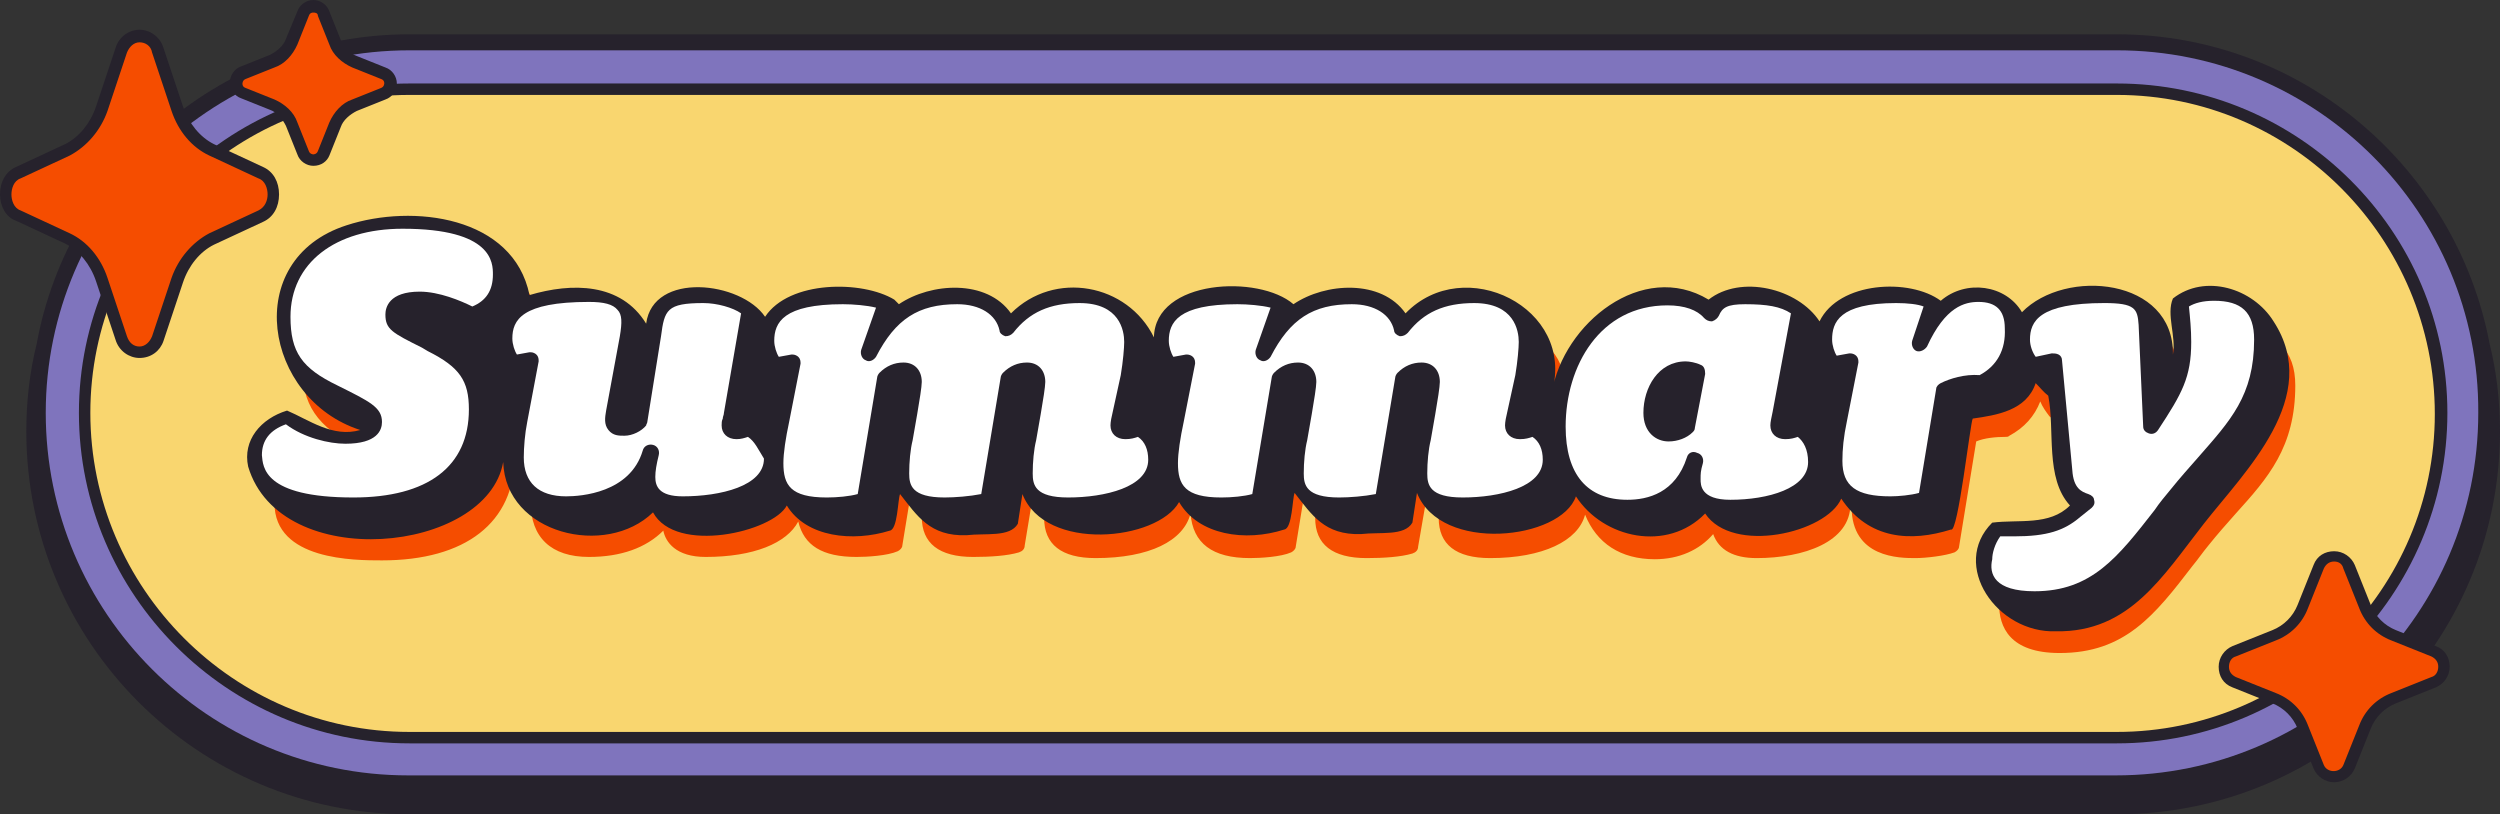
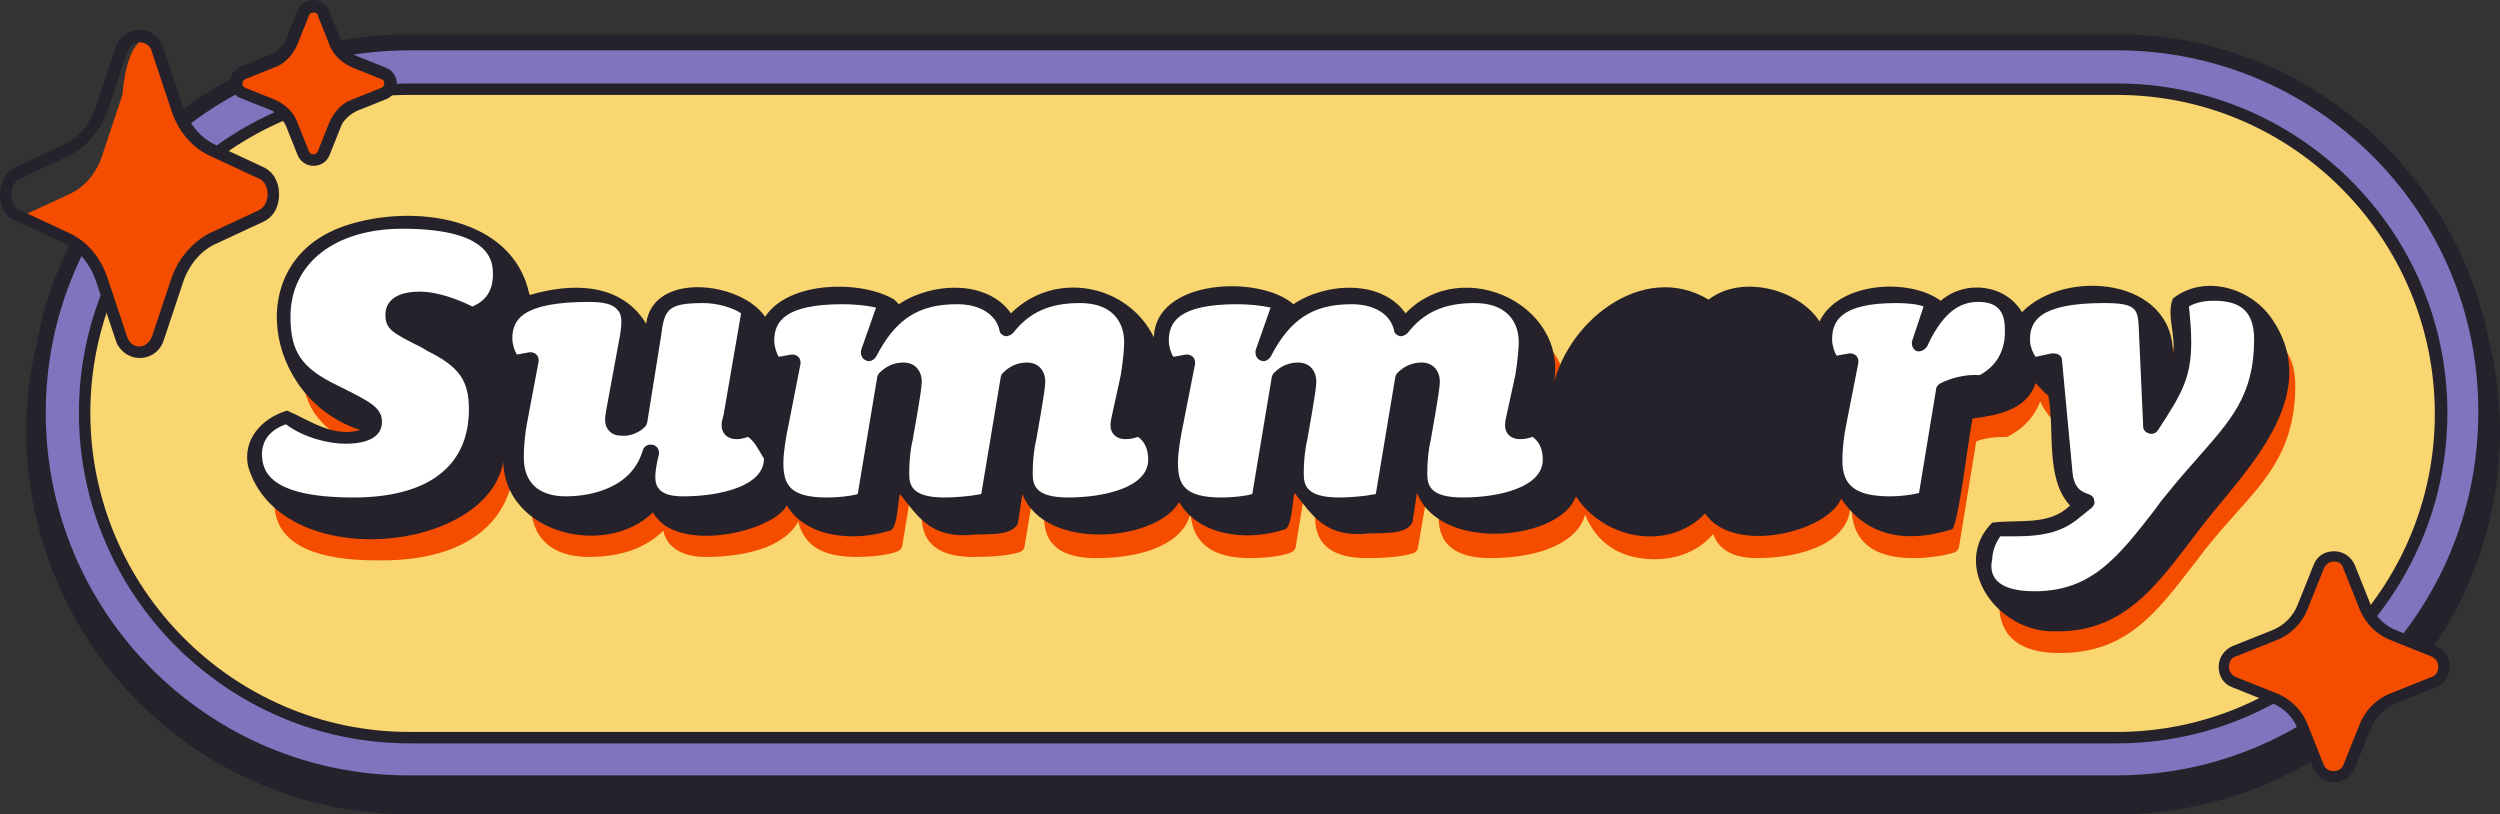
<svg xmlns="http://www.w3.org/2000/svg" height="71.2" preserveAspectRatio="xMidYMid meet" version="1.0" viewBox="0.0 0.0 218.6 71.2" width="218.6" zoomAndPan="magnify">
  <rect x="0.0" y="0.0" width="218.6" height="71.2" fill="#333333" stroke="none" />
  <g>
    <g id="change1_1">
      <path d="M217.7,30.1C214.8,14.7,201.3,3,185.1,3H35.8C19.6,3,6,14.7,3.2,30.1c-0.6,2.4-0.9,5-0.9,7.6 c0,18.5,15,33.5,33.5,33.5h149.3c18.5,0,33.5-15,33.5-33.5C218.6,35.1,218.3,32.5,217.7,30.1z" fill="#26222c" />
    </g>
    <g id="change2_1">
      <path d="M185.1,4.4H35.8C18.3,4.4,4,18.6,4,36.1c0,17.5,14.2,31.7,31.7,31.7h149.3 c17.5,0,31.7-14.2,31.7-31.7C216.8,18.6,202.6,4.4,185.1,4.4z" fill="#7f74bd" />
    </g>
    <g>
      <g id="change3_1">
        <path d="M185.1,64.5H35.8c-15.7,0-28.3-12.7-28.3-28.3v0c0-15.7,12.7-28.3,28.3-28.3h149.3 c15.7,0,28.3,12.7,28.3,28.3v0C213.4,51.8,200.8,64.5,185.1,64.5z" fill="#f9d66f" />
      </g>
      <g id="change1_6">
        <path d="M185.1,65H35.8C19.9,65,6.9,52,6.9,36.1S19.9,7.3,35.8,7.3h149.3C201,7.3,214,20.2,214,36.1 S201,65,185.1,65z M35.8,8.3C20.4,8.3,7.9,20.8,7.9,36.1S20.4,64,35.8,64h149.3c15.3,0,27.8-12.5,27.8-27.8S200.5,8.3,185.1,8.3 H35.8z" fill="#26222c" />
      </g>
    </g>
  </g>
  <g>
    <g>
      <g id="change4_2">
        <path d="M205.4,49.5l1.4,3.5c0.5,1.1,1.3,2,2.5,2.5l3.5,1.4c1.2,0.5,1.2,2.2,0,2.7l-3.5,1.4 c-1.1,0.5-2,1.3-2.5,2.5l-1.4,3.5c-0.5,1.2-2.2,1.2-2.7,0l-1.4-3.5c-0.5-1.1-1.3-2-2.5-2.5l-3.5-1.4c-1.2-0.5-1.2-2.2,0-2.7 l3.5-1.4c1.1-0.5,2-1.3,2.5-2.5l1.4-3.5C203.3,48.3,205,48.3,205.4,49.5z" fill="#f54d00" />
      </g>
      <g id="change1_3">
        <path d="M204.1,68.4c-0.8,0-1.5-0.5-1.8-1.2l-1.4-3.5c-0.4-1-1.2-1.8-2.2-2.2l-3.5-1.4 c-0.8-0.3-1.2-1-1.2-1.8s0.5-1.5,1.2-1.8l3.5-1.4c1-0.4,1.8-1.2,2.2-2.2l1.4-3.5c0.3-0.8,1-1.2,1.8-1.2c0.8,0,1.5,0.5,1.8,1.2 l1.4,3.5c0.4,1,1.2,1.8,2.2,2.2l3.5,1.4c0.8,0.3,1.2,1,1.2,1.8s-0.5,1.5-1.2,1.8l-3.5,1.4c-1,0.4-1.8,1.2-2.2,2.2l-1.4,3.5 C205.6,67.9,204.9,68.4,204.1,68.4z M204.1,49.1c-0.4,0-0.7,0.2-0.9,0.6l-1.4,3.5c-0.5,1.3-1.5,2.3-2.8,2.8l-3.5,1.4 c-0.4,0.1-0.6,0.5-0.6,0.9c0,0.4,0.2,0.7,0.6,0.9l3.5,1.4c1.3,0.5,2.3,1.5,2.8,2.8l1.4,3.5c0.3,0.7,1.4,0.7,1.7,0l1.4-3.5 c0.5-1.3,1.5-2.3,2.8-2.8l3.5-1.4c0.4-0.1,0.6-0.5,0.6-0.9c0-0.4-0.2-0.7-0.6-0.9l-3.5-1.4c-1.3-0.5-2.3-1.5-2.8-2.8l-1.4-3.5 C204.8,49.3,204.5,49.1,204.1,49.1z" fill="#26222c" />
      </g>
    </g>
    <g>
      <g id="change4_1">
-         <path d="M13.9,4.5l1.7,5.1c0.5,1.6,1.6,2.9,3,3.6l4.3,2c1.5,0.7,1.5,3.1,0,3.8l-4.3,2 c-1.4,0.6-2.5,1.9-3,3.6l-1.7,5.1c-0.6,1.7-2.7,1.7-3.2,0l-1.7-5.1c-0.5-1.6-1.6-2.9-3-3.6l-4.3-2c-1.5-0.7-1.5-3.1,0-3.8l4.3-2 c1.4-0.6,2.5-1.9,3-3.6l1.7-5.1C11.2,2.7,13.3,2.7,13.9,4.5z" fill="#f54d00" />
+         <path d="M13.9,4.5l1.7,5.1c0.5,1.6,1.6,2.9,3,3.6l4.3,2c1.5,0.7,1.5,3.1,0,3.8l-4.3,2 c-1.4,0.6-2.5,1.9-3,3.6l-1.7,5.1c-0.6,1.7-2.7,1.7-3.2,0l-1.7-5.1c-0.5-1.6-1.6-2.9-3-3.6l-4.3-2l4.3-2 c1.4-0.6,2.5-1.9,3-3.6l1.7-5.1C11.2,2.7,13.3,2.7,13.9,4.5z" fill="#f54d00" />
      </g>
      <g id="change1_2">
        <path d="M12.2,31.3C12.2,31.3,12.2,31.3,12.2,31.3c-0.9,0-1.8-0.6-2.1-1.6l-1.7-5.1 c-0.5-1.5-1.5-2.7-2.7-3.3l-4.3-2C0.5,19,0,18,0,17c0-1.1,0.5-2,1.4-2.4l4.3-2c1.2-0.6,2.2-1.8,2.7-3.3l1.7-5.1 c0.3-1,1.2-1.6,2.1-1.6c0.9,0,1.8,0.6,2.1,1.6l1.7,5.1c0.5,1.5,1.5,2.7,2.7,3.3l4.3,2c0.9,0.4,1.4,1.3,1.4,2.4 c0,1.1-0.5,2-1.4,2.4l-4.3,2c-1.2,0.6-2.2,1.8-2.7,3.3l-1.7,5.1C14,30.7,13.2,31.3,12.2,31.3z M12.2,3.7c-0.5,0-0.9,0.4-1.1,0.9 L9.4,9.7c-0.6,1.7-1.8,3.1-3.3,3.9l-4.3,2C1.2,15.8,1,16.5,1,17s0.2,1.2,0.8,1.4l4.3,2c1.5,0.7,2.7,2.1,3.3,3.9l1.7,5.1 c0.2,0.6,0.6,0.9,1.1,0.9h0c0.5,0,0.9-0.4,1.1-0.9l1.7-5.1c0.6-1.7,1.8-3.1,3.3-3.9l4.3-2c0.6-0.3,0.8-0.9,0.8-1.4 s-0.2-1.2-0.8-1.4l-4.3-2c-1.5-0.7-2.7-2.1-3.3-3.9l-1.7-5.1C13.2,4,12.7,3.7,12.2,3.7z" fill="#26222c" />
      </g>
    </g>
    <g>
      <g id="change4_3">
        <path d="M28.4,1.2l1,2.5c0.3,0.8,0.9,1.4,1.7,1.7l2.5,1c0.8,0.3,0.8,1.5,0,1.9l-2.5,1 c-0.8,0.3-1.4,0.9-1.7,1.7l-1,2.5c-0.3,0.8-1.5,0.8-1.9,0l-1-2.5c-0.3-0.8-0.9-1.4-1.7-1.7l-2.5-1c-0.8-0.3-0.8-1.5,0-1.9l2.5-1 c0.8-0.3,1.4-0.9,1.7-1.7l1-2.5C26.8,0.3,28,0.3,28.4,1.2z" fill="#f54d00" />
      </g>
      <g id="change1_5">
        <path d="M27.4,14.5c-0.6,0-1.2-0.4-1.4-1l-1-2.5c-0.3-0.6-0.8-1.2-1.4-1.4l-2.5-1c-0.6-0.2-1-0.8-1-1.4 s0.4-1.2,1-1.4l2.5-1c0.6-0.3,1.2-0.8,1.4-1.4L26,1c0.2-0.6,0.8-1,1.4-1c0.6,0,1.2,0.4,1.4,1l1,2.5c0.3,0.6,0.8,1.2,1.4,1.4l2.5,1 c0.6,0.2,1,0.8,1,1.4s-0.4,1.2-1,1.4l-2.5,1c-0.6,0.3-1.2,0.8-1.4,1.4l-1,2.5C28.6,14.1,28.1,14.5,27.4,14.5z M27.4,1.1 c-0.1,0-0.3,0-0.4,0.3l-1,2.5c-0.4,0.9-1.1,1.7-2,2l-2.5,1c-0.3,0.1-0.3,0.4-0.3,0.4c0,0.1,0,0.3,0.3,0.4l2.5,1 c0.9,0.4,1.7,1.1,2,2l1,2.5c0.1,0.3,0.4,0.3,0.4,0.3s0.3,0,0.4-0.3l1-2.5c0.4-0.9,1.1-1.7,2-2l2.5-1c0.3-0.1,0.3-0.4,0.3-0.4 c0-0.1,0-0.3-0.3-0.4l-2.5-1c-0.9-0.4-1.7-1.1-2-2l-1-2.5C27.8,1.1,27.5,1.1,27.4,1.1z" fill="#26222c" />
      </g>
    </g>
  </g>
  <g>
    <g>
      <g id="change4_4">
        <path d="M200.7,33.7c0,5.4-2.4,8.1-5.2,11.2c-0.8,0.9-1.6,1.8-2.4,2.8c-0.5,0.6-0.9,1.2-1.4,1.8 c-3.3,4.3-5.9,7.6-11.6,7.6c-4.4,0-5.3-2.3-5.3-4.3c0-0.8,0.3-2.1,1.2-3.1c0.4-0.4,1-0.2,1.5-0.2c0.2,0,0.4,0,0.6,0 c2.8,0,3.9-0.5,4.9-1.4l0.1-0.1c-0.8-0.6-1.2-1.5-1.3-2.8l-0.8-8.8l-1.1,0.2c-0.2,0.1-0.5,0-0.7-0.2c-0.3-0.4-0.6-0.8-0.8-1.3 c-0.5,1.3-1.4,2.3-2.7,3c-0.1,0.1-0.2,0.1-0.3,0.1c-0.9,0-1.9,0.1-2.6,0.4l-1.5,9.2c0,0.2-0.2,0.4-0.4,0.5 c-0.8,0.3-2.5,0.5-3.4,0.5c-1.4,0-5.6,0-5.6-4.5c0-1.1,0.2-2.3,0.5-3.8l0.8-4.1l-0.5,0.1c-0.2,0-0.4,0-0.6-0.2 c-0.6-0.6-1.1-1.7-1.1-2.7c0-4.6,5.3-4.6,7-4.6c0.9,0,2.9,0.2,3.7,0.9c0.1,0.1,0.1,0.2,0.2,0.2c1-0.8,2.1-1.2,3.3-1.2 c1.9,0,3.1,0.9,3.5,2.5c1.3-2.2,4.6-2.5,7.3-2.5c2.7,0,4.3,0.5,4.4,3.3l0.3,6.7c1.1-1.9,1.5-3,1.5-5.1c0-1.2-0.1-2.2-0.2-3.3 c0-0.2,0-0.5,0.2-0.6c0.8-0.7,1.9-1.1,3.5-1.1C199,29,200.7,30.6,200.7,33.7z M161.8,44.1c0,3.3-4.1,4.7-8.2,4.7 c-2,0-3.3-0.7-3.8-2.1c-1.2,1.4-3,2.2-5.1,2.2c-3,0-5.1-1.4-6.1-3.9c-0.6,2.3-3.7,3.8-8.3,3.8c-3,0-4.5-1.2-4.5-3.5 c0-1.1,0.1-2.3,0.3-3.2c0.4-2.2,0.8-4.5,0.8-4.8c0-0.2,0-0.2,0-0.2c-0.5,0-0.8,0.1-1.1,0.3L124,47.8c0,0.3-0.2,0.5-0.5,0.6 c-1,0.3-2.5,0.4-4,0.4c-3,0-4.5-1.2-4.5-3.5c0-1.1,0.1-2.2,0.3-3.2c0.4-2.2,0.8-4.5,0.8-4.8c0-0.2,0-0.2,0-0.2 c-0.5,0-0.8,0.1-1.1,0.3l-1.7,10.4c0,0.2-0.2,0.4-0.4,0.5c-0.9,0.4-2.7,0.5-3.6,0.5c-3.3,0-5-1.3-5.2-3.9 c-0.6,2.4-3.6,3.9-8.3,3.9c-3,0-4.5-1.2-4.5-3.5c0-1.1,0.1-2.3,0.3-3.2c0.4-2.2,0.8-4.5,0.8-4.8c0-0.2,0-0.2,0-0.2 c-0.5,0-0.8,0.1-1.1,0.3l-1.7,10.3c0,0.3-0.2,0.5-0.5,0.6c-1,0.3-2.5,0.4-4,0.4c-3,0-4.5-1.2-4.5-3.5c0-1.1,0.1-2.2,0.3-3.2 c0.4-2.2,0.8-4.5,0.8-4.8c0-0.2,0-0.2,0-0.2c-0.5,0-0.8,0.1-1.1,0.3l-1.7,10.4c0,0.2-0.2,0.4-0.4,0.5c-0.9,0.4-2.7,0.5-3.6,0.5 c-3,0-4.6-1-5.1-3.1c-1,1.9-3.9,3.1-8.1,3.1c-2.6,0-3.5-1.3-3.7-2.3c-1.5,1.5-3.7,2.3-6.5,2.3c-3.3,0-5.1-1.7-5.1-4.8 c0-1,0.1-2.3,0.3-3.4l0.8-4.2L47,36.5c-0.2,0-0.4,0-0.6-0.2c-0.6-0.6-1.1-1.7-1.1-2.7c0-4.1,4.4-4.6,8.2-4.6 c1.7,0,2.9,0.4,3.6,1.2c0.8,1,0.7,2.4,0.5,3.5l-1.2,6.5c0,0.3,0,0.4,0,0.5c0,0,0.1,0,0.3,0c0.2,0,0.5-0.1,0.7-0.3l1.2-7.3 C59,30,59.8,29,63.7,29c1.5,0,3.6,0.5,4.6,1.5c0.2,0.2,0.2,0.4,0.2,0.6l-1.6,9c0,0.2-0.1,0.4-0.1,0.6c0,0.1,0,0.1,0,0.2 c0.3,0,0.5-0.1,0.7-0.2c0.2-0.1,0.4-0.1,0.5,0c0.8,0.3,1.3,0.9,1.7,1.6c0.1-0.6,0.2-1.1,0.3-1.8l0.8-4.2l-0.5,0.1 c-0.2,0.1-0.4,0-0.6-0.2c-0.6-0.5-1-1.7-1-2.7c0-4.1,3.9-4.6,7.4-4.6c1.3,0,3.4,0.3,4.1,0.6c0.3,0.2,0.5,0.5,0.4,0.9l-0.1,0.3 c1.5-1.3,3.3-1.8,5.7-1.8c2.1,0,3.8,0.9,4.6,2.3c1.6-1.6,3.5-2.3,6.1-2.3c3.2,0,5.3,1.9,5.3,4.8c0,0.7-0.1,2.1-0.3,3.2l-0.7,3.2 c-0.1,0.3-0.1,0.5-0.1,0.8c0.3,0,0.5-0.1,0.7-0.2c0.2-0.1,0.4-0.1,0.5,0c1.1,0.5,1.7,1.5,1.9,2.7c0.1-0.9,0.2-1.8,0.4-2.8 l0.8-4.2l-0.5,0.1c-0.2,0.1-0.4,0-0.6-0.2c-0.6-0.5-1-1.7-1-2.7c0-4.1,3.9-4.6,7.4-4.6c1.3,0,3.4,0.3,4.1,0.6 c0.3,0.2,0.5,0.5,0.4,0.9l-0.1,0.3c1.5-1.3,3.3-1.8,5.7-1.8c2.1,0,3.8,0.9,4.6,2.3c1.6-1.6,3.5-2.3,6.1-2.3 c3.2,0,5.3,1.9,5.3,4.8c0,0.7-0.1,2.1-0.3,3.2l-0.7,3.2c-0.1,0.3-0.1,0.5-0.1,0.8c0.3,0,0.5-0.1,0.7-0.2c0.2-0.1,0.4-0.1,0.5,0 c0.5,0.2,0.9,0.6,1.2,0.9c0-0.2,0-0.4,0-0.7c0-5.8,3.6-12,10.4-12c1.5,0,2.7,0.3,3.6,1c0.7-0.9,1.9-1,3.1-1 c2.5,0,4.1,0.4,5.3,1.4c0.2,0.2,0.3,0.4,0.2,0.7l-1.7,9c-0.1,0.3-0.1,0.6-0.1,0.8c0.3,0,0.5-0.1,0.8-0.2c0.2-0.1,0.3,0,0.5,0 C161.1,41.3,161.8,42.6,161.8,44.1z M40.5,33.5l-0.6-0.3c-2.4-1.2-2.4-1.2-2.4-1.6c0-0.5,1.2-0.6,1.6-0.6c1.5,0,3.3,0.8,4.1,1.3 c0.2,0.1,0.4,0.2,0.6,0.1c2-0.7,3.1-2.1,3.1-4.3c0-3.6-3.1-5.4-9.3-5.4c-7.7,0-11.2,4.6-11.2,9.1c0,3.6,1.3,5.5,4.9,7.3 c2.3,1.1,3.1,1.6,3.1,2c0,0.2-0.5,0.5-1.8,0.5c-1.4,0-3.3-0.5-4.5-1.6c-0.2-0.2-0.5-0.2-0.7-0.2c-2.8,0.9-3.4,2.8-3.4,4.2 c0,5,7,5,9.4,5c7.3,0,11.6-3.3,11.6-9.1C44.8,36.8,43.7,35.1,40.5,33.5z" fill="#f54d00" />
      </g>
    </g>
    <g id="change1_4">
      <path d="M198.8,28.1c-1.8-2.9-6-4.2-8.8-2l0,0l0,0v0c-0.6,1.4,0.3,3.3,0,4.9c0.1-6.7-9.4-7.6-13.2-3.7 c-1.4-2.4-4.9-2.9-7.1-1c-2.7-2-8.9-1.7-10.6,1.8c-1.9-2.9-6.9-4.1-9.7-1.9c-5.8-3.5-12.7,2.1-13.7,8.1c2.1-7.4-7.7-12.2-12.8-6.9 c-2.1-3-7-2.7-9.8-0.8c-3-2.6-12.1-2.2-12.2,2.9c-2.3-4.7-8.7-5.9-12.5-2.1c-2.1-3-7-2.7-9.8-0.8c-0.1-0.1-0.3-0.3-0.4-0.4 c-2.8-1.7-9.2-1.7-11.3,1.5c-2.1-3.1-9.8-4-10.4,0.6c-2.2-3.6-6.5-3.6-10.2-2.5c-1.4-6.9-10.2-8-16-6.1c-9.3,3-7.2,15.2,1.2,17.9 c-2.4,0.7-4.5-0.9-6.4-1.7c-2.3,0.7-3.9,2.6-3.4,4.9c2.8,9.4,20.9,7.6,22.3-0.4c0.2,6.3,9,8.4,13.1,4.4c2,3.7,10.5,1.7,11.7-0.6 c1.7,2.8,5.8,3.2,9,2.2c0.7-0.1,0.7-2.7,0.9-3.2c1.5,1.9,2.6,3.7,5.8,3.6c1.7-0.2,3.8,0.2,4.5-1c0,0,0.4-2.6,0.4-2.6 c2,5.1,11.8,4.1,13.7,0.7c1.7,2.9,5.8,3.5,9.2,2.4c0.7-0.1,0.7-2.7,0.9-3.2c1.5,1.9,2.6,3.7,5.8,3.6c1.7-0.2,3.8,0.2,4.5-1 c0,0,0.4-2.6,0.4-2.6c2.1,5.3,12.6,4.1,13.9,0.3c2.4,3.7,8,4.9,11.3,1.5c2.4,3.6,10.6,1.7,11.9-1.3c2.4,3.6,6.1,3.8,9.6,2.7 c0.6,0.4,1.7-9.5,1.9-9.7c2.1-0.3,4.7-0.7,5.5-3.1c0.4,0.4,0.7,0.8,1.1,1.1l0,0c0.6,3-0.3,7.2,1.9,9.6c-1.8,1.8-4.5,1.2-6.8,1.5 c-3.7,3.7,0.4,9.7,5.6,9.5c6.4,0.1,9.3-4.8,12.9-9.4C196.3,41.2,203.1,34.7,198.8,28.1z" fill="#26222c" />
    </g>
    <g>
      <g id="change5_7">
        <path d="M169.7,33.5c0.8-0.4,2.1-0.8,3.4-0.7c1.5-0.8,2.3-2.2,2.2-4.1v0c0-1.6-0.8-2.3-2.3-2.3 c-1.2,0-2.9,0.4-4.5,3.9c-0.2,0.3-0.6,0.5-0.9,0.4c-0.3-0.1-0.5-0.5-0.4-0.9l1-3c-0.5-0.2-1.4-0.3-2.4-0.3c-5,0-5.6,1.7-5.6,3.2 c0,0.5,0.2,1.1,0.4,1.4l1.1-0.2c0,0,0.1,0,0.1,0c0.2,0,0.4,0.1,0.5,0.2c0.2,0.2,0.2,0.4,0.2,0.6l-1,5.1c-0.3,1.4-0.4,2.5-0.4,3.5 c0,2.2,1.2,3.1,4.2,3.1c0.7,0,1.8-0.1,2.5-0.3l1.5-9.1C169.3,33.8,169.5,33.6,169.7,33.5z" fill="#fff" />
      </g>
      <g id="change5_6">
        <path d="M65.4,38.2c-0.3,0.1-0.6,0.2-1,0.2c-0.8,0-1.3-0.5-1.3-1.2c0-0.2,0-0.4,0.1-0.6 c0-0.2,0.1-0.3,0.1-0.5l1.5-8.7c-0.7-0.5-2.1-0.9-3.3-0.9c-3.2,0-3.4,0.6-3.7,2.9l-1.2,7.5c0,0.1-0.1,0.2-0.1,0.3 c-0.4,0.5-1.2,0.9-1.9,0.9c-0.5,0-1,0-1.4-0.5c-0.4-0.5-0.3-1.1-0.2-1.7l1.2-6.5c0.2-1.2,0.2-1.9-0.2-2.3 c-0.4-0.5-1.2-0.7-2.5-0.7c-5.9,0-6.7,1.6-6.7,3.2c0,0.5,0.2,1.1,0.4,1.4l1.1-0.2c0,0,0.1,0,0.1,0c0.2,0,0.4,0.1,0.5,0.2 c0.2,0.2,0.2,0.4,0.2,0.6l-1,5.3c-0.2,1-0.3,2.2-0.3,3.1c0,2.2,1.3,3.4,3.7,3.4c1.3,0,5.6-0.3,6.7-4c0.1-0.4,0.5-0.6,0.9-0.5 c0.4,0.1,0.6,0.5,0.5,0.9c-0.2,0.8-0.3,1.4-0.3,1.9c0,0.8,0.3,1.7,2.4,1.7c3.3,0,7.1-0.9,7.1-3.3C66.3,39.3,66,38.6,65.4,38.2z" fill="#fff" />
      </g>
      <g id="change5_3">
        <path d="M30.9,43.5c6.5,0,10.1-2.7,10.1-7.7c0-2.5-0.8-3.7-3.6-5.1l-0.5-0.3c-2.6-1.3-3.2-1.6-3.2-2.9 c0-0.6,0.3-2,3-2c1.7,0,3.6,0.8,4.6,1.3c1.2-0.5,1.8-1.4,1.8-2.8c0-1,0-4-7.9-4c-5.9,0-9.8,3-9.8,7.7c0,3.1,1,4.5,4.1,6 c2.8,1.4,3.9,1.9,3.9,3.2c0,0.7-0.4,1.9-3.2,1.9c-1.4,0-3.6-0.5-5.2-1.7c-1.4,0.5-2.1,1.4-2.1,2.7C23,40.8,23,43.5,30.9,43.5z" fill="#fff" />
      </g>
      <g id="change5_1">
        <path d="M177.9,51.7c5,0,7.3-3,10.5-7.1c0.4-0.6,0.9-1.2,1.4-1.8c0.8-1,1.7-2,2.4-2.8 c2.8-3.2,4.9-5.4,4.9-10.3c0-2.4-1.1-3.4-3.5-3.4c-1,0-1.7,0.2-2.2,0.5c0.1,1,0.2,2,0.2,3.1c0,3.1-0.8,4.5-2.9,7.7 c-0.2,0.3-0.5,0.4-0.8,0.3c-0.3-0.1-0.5-0.3-0.5-0.6l-0.4-8.9c-0.1-1.4-0.3-1.9-3-1.9c-5.7,0-6.5,1.6-6.5,3.2 c0,0.5,0.2,1.1,0.5,1.5l1.4-0.3c0.2,0,0.4,0,0.6,0.1c0.2,0.1,0.3,0.3,0.3,0.5l0.9,9.6c0.1,1.6,0.8,1.9,1.4,2.1 c0.3,0.1,0.5,0.3,0.5,0.5c0.1,0.3,0,0.5-0.2,0.7l-1,0.8c-1.4,1.2-2.9,1.7-5.8,1.7c-0.2,0-0.4,0-0.7,0c-0.2,0-0.4,0-0.5,0 c-0.5,0.7-0.7,1.5-0.7,2C173.9,50.2,174.4,51.7,177.9,51.7z" fill="#fff" />
      </g>
      <g id="change5_5">
        <path d="M134,38.2c-0.3,0.1-0.6,0.2-1.1,0.2c-0.8,0-1.3-0.5-1.3-1.2c0-0.3,0.1-0.8,0.2-1.2l0.7-3.2 c0.2-1.2,0.3-2.4,0.3-2.9c0-1-0.4-3.4-3.9-3.4c-2.6,0-4.4,0.8-5.8,2.6c-0.2,0.2-0.4,0.3-0.7,0.3c-0.3-0.1-0.5-0.3-0.5-0.5 c-0.3-1.4-1.7-2.3-3.7-2.3c-3.4,0-5.4,1.3-7.1,4.6c-0.2,0.3-0.6,0.5-0.9,0.3c-0.3-0.1-0.5-0.5-0.4-0.9l1.3-3.7 c-0.8-0.2-2-0.3-2.9-0.3c-5.2,0-6,1.6-6,3.2c0,0.5,0.2,1.1,0.4,1.4l1.1-0.2c0,0,0.1,0,0.1,0c0.2,0,0.4,0.1,0.5,0.2 c0.2,0.2,0.2,0.4,0.2,0.6l-1,5.1c-0.3,1.4-0.5,2.7-0.5,3.6c0,1.9,0.6,3,3.8,3c0.9,0,2-0.1,2.7-0.3l1.7-10.2 c0-0.1,0.1-0.3,0.2-0.4c0.6-0.6,1.3-0.9,2.1-0.9c1,0,1.6,0.7,1.6,1.7c0,0.8-0.8,5-0.8,5.1c-0.2,0.8-0.3,1.9-0.3,2.9 c0,1,0.2,2.1,3.1,2.1c0.9,0,2.2-0.1,3.2-0.3L122,33c0-0.1,0.1-0.3,0.2-0.4c0.6-0.6,1.3-0.9,2.1-0.9c1,0,1.6,0.7,1.6,1.7 c0,0.8-0.8,5-0.8,5.1c-0.2,0.8-0.3,1.9-0.3,2.9c0,1,0.2,2.1,3.1,2.1c3.2,0,7-0.9,7-3.3C134.9,39.3,134.6,38.6,134,38.2z" fill="#fff" />
      </g>
      <g id="change5_2">
        <path d="M99.5,38.2c-0.3,0.1-0.6,0.2-1.1,0.2c-0.8,0-1.3-0.5-1.3-1.2c0-0.3,0.1-0.8,0.2-1.2l0.7-3.2 c0.2-1.2,0.3-2.4,0.3-2.9c0-1-0.4-3.4-3.9-3.4c-2.6,0-4.4,0.8-5.8,2.6c-0.2,0.2-0.4,0.3-0.7,0.3c-0.3-0.1-0.5-0.3-0.5-0.5 c-0.3-1.4-1.7-2.3-3.7-2.3c-3.4,0-5.4,1.3-7.1,4.6c-0.2,0.3-0.6,0.5-0.9,0.3c-0.3-0.1-0.5-0.5-0.4-0.9l1.3-3.7 c-0.8-0.2-2-0.3-2.9-0.3c-5.2,0-6,1.6-6,3.2c0,0.5,0.2,1.1,0.4,1.4l1.1-0.2c0,0,0.1,0,0.1,0c0.2,0,0.4,0.1,0.5,0.2 c0.2,0.2,0.2,0.4,0.2,0.6l-1,5.1c-0.3,1.4-0.5,2.7-0.5,3.6c0,1.9,0.6,3,3.8,3c0.9,0,2-0.1,2.7-0.3L76.7,33c0-0.1,0.1-0.3,0.2-0.4 c0.6-0.6,1.3-0.9,2.1-0.9c1,0,1.6,0.7,1.6,1.7c0,0.8-0.8,5-0.8,5.1c-0.2,0.8-0.3,1.9-0.3,2.9c0,1,0.2,2.1,3.1,2.1 c0.9,0,2.2-0.1,3.2-0.3L87.5,33c0-0.1,0.1-0.3,0.2-0.4c0.6-0.6,1.3-0.9,2.1-0.9c1,0,1.6,0.7,1.6,1.7c0,0.8-0.8,5-0.8,5.1 c-0.2,0.8-0.3,1.9-0.3,2.9c0,1,0.2,2.1,3.1,2.1c3.2,0,7-0.9,7-3.3C100.4,39.3,100.1,38.6,99.5,38.2z" fill="#fff" />
      </g>
      <g>
        <g id="change5_4">
-           <path d="M157.2,38.2c-0.3,0.1-0.6,0.2-1.1,0.2c-0.8,0-1.3-0.5-1.3-1.2c0-0.3,0.1-0.7,0.2-1.2l1.6-8.6 c-0.9-0.6-2.1-0.8-4-0.8c-1.6,0-2,0.3-2.3,1c-0.1,0.2-0.3,0.4-0.6,0.5c-0.3,0-0.5-0.1-0.7-0.3c-0.6-0.7-1.7-1.1-3.2-1.1 c-5.9,0-8.9,5.3-8.9,10.6c0,4.2,1.9,6.4,5.4,6.4c1.8,0,4.2-0.6,5.2-3.7c0.1-0.4,0.5-0.6,0.9-0.4c0.4,0.1,0.6,0.5,0.5,0.9 c-0.2,0.7-0.2,0.9-0.2,1.4c0,0.5,0,1.8,2.6,1.8c3.3,0,6.8-1,6.8-3.3C158.1,39.3,157.7,38.6,157.2,38.2z M148.2,37.4 c0,0.2-0.1,0.3-0.2,0.4c-0.5,0.5-1.3,0.8-2.1,0.8c-1.1,0-2.2-0.8-2.2-2.5c0-2.2,1.3-4.5,3.7-4.5c0.3,0,0.9,0.1,1.3,0.3 c0.3,0.1,0.4,0.4,0.4,0.8L148.2,37.4z" fill="#fff" />
-         </g>
+           </g>
      </g>
    </g>
  </g>
</svg>